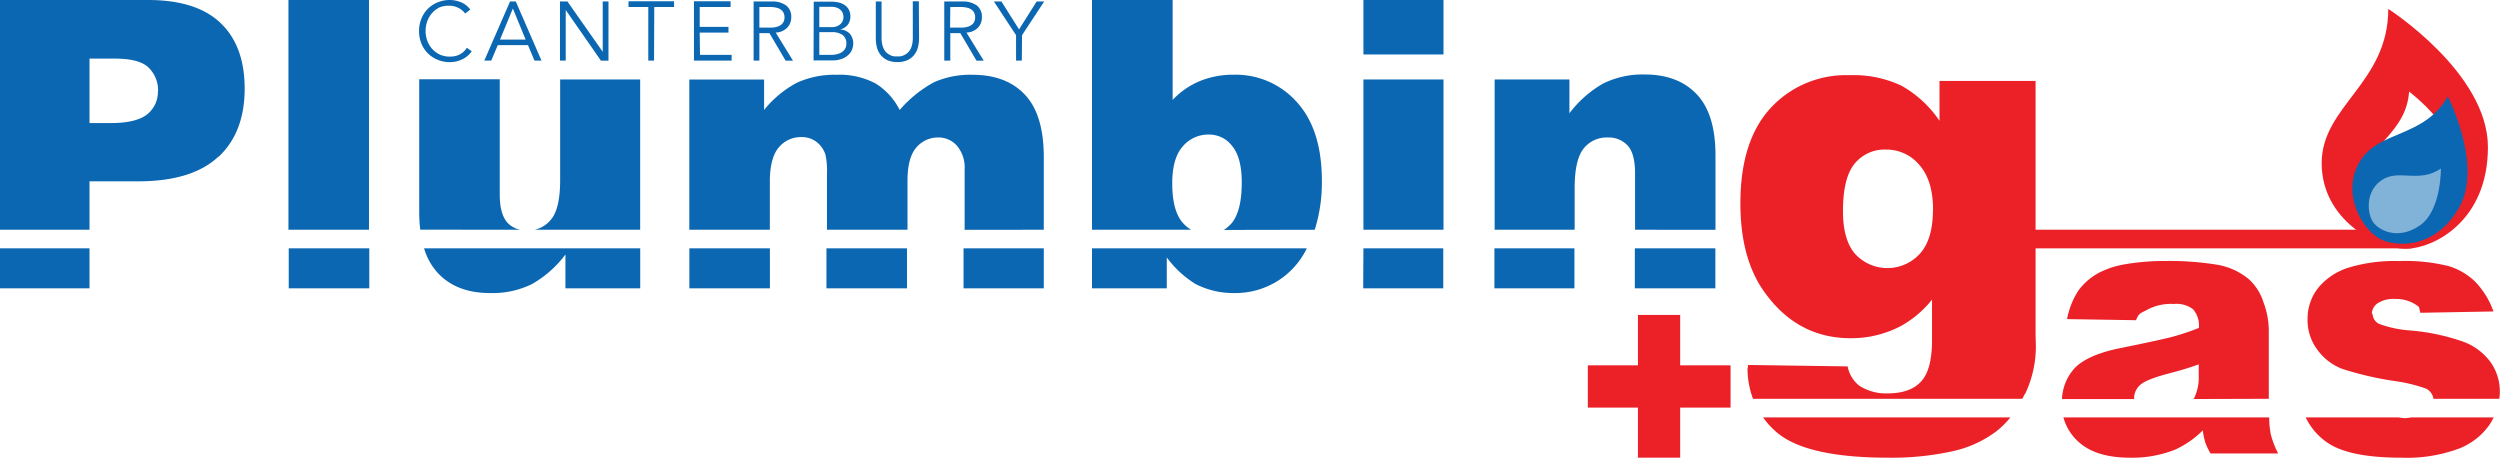
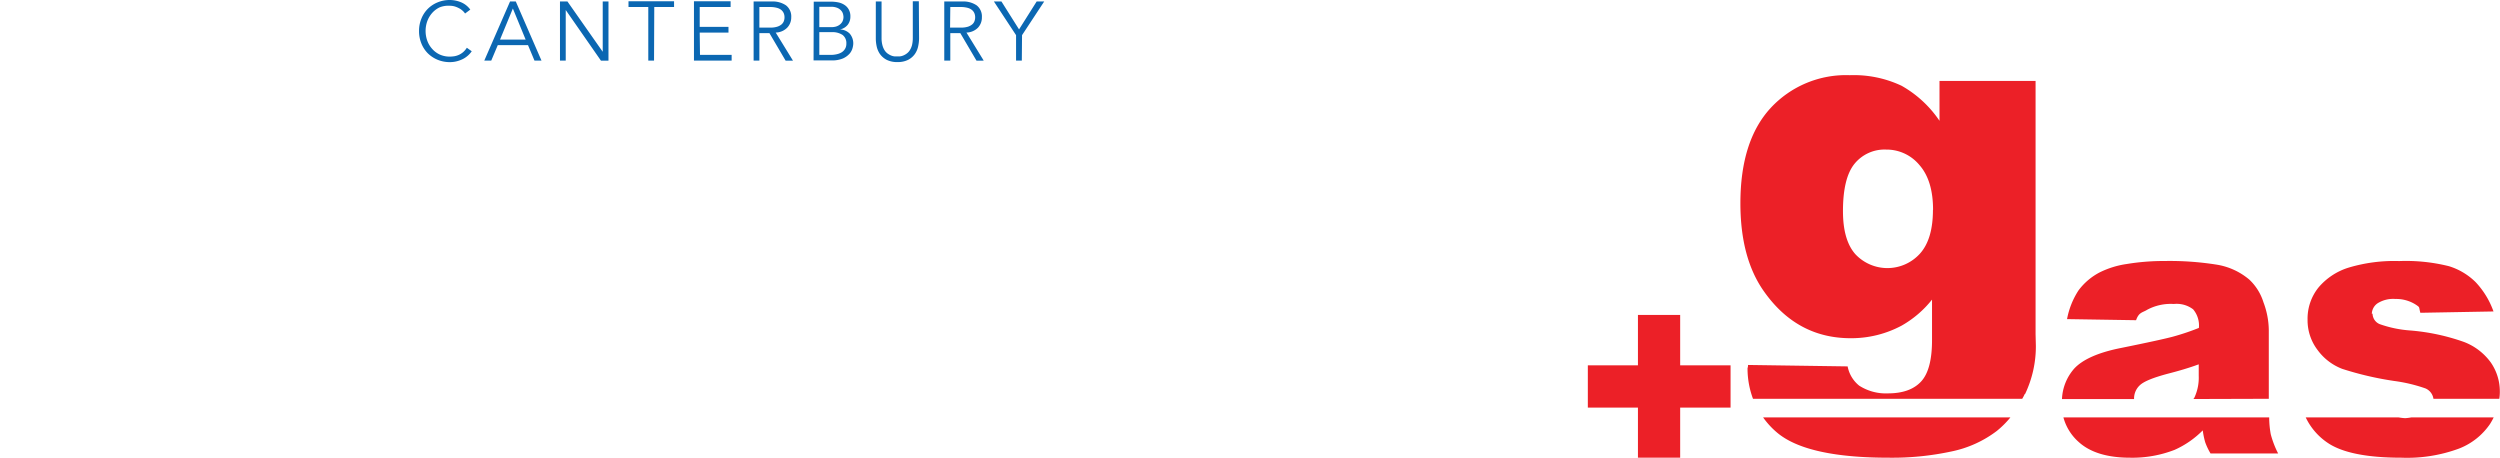
<svg xmlns="http://www.w3.org/2000/svg" id="Layer_1" data-name="Layer 1" viewBox="0 0 434.57 79.56">
  <defs>
    <style>.cls-1{fill:#0b67b2;}.cls-2{fill:#ec2027;}.cls-3{fill:#81b3d9;}</style>
  </defs>
  <path class="cls-1" d="M177.66,6.11,181.51.26H180.2l-3.06,4.85L174.08.26h-1.31l3.85,5.85v4.43h1Zm-12.47-.35h1.74l2.81,4.78H171l-3-4.88A2.9,2.9,0,0,0,170,4.81,2.57,2.57,0,0,0,170.68,3a2.44,2.44,0,0,0-.9-2.06A4.08,4.08,0,0,0,167.3.26h-3.16V10.54h1.05Zm0-4.54H167a4.52,4.52,0,0,1,1.19.14,2.05,2.05,0,0,1,.77.38,1.51,1.51,0,0,1,.42.57,1.8,1.8,0,0,1,.13.69,1.83,1.83,0,0,1-.13.71,1.34,1.34,0,0,1-.42.56,2.22,2.22,0,0,1-.77.39A4.13,4.13,0,0,1,167,4.8h-1.85Zm-5.47-1h-1.05V6.59a5.24,5.24,0,0,1-.14,1.27,3.18,3.18,0,0,1-.39.89,2.12,2.12,0,0,1-.54.57,2.67,2.67,0,0,1-.59.33,2.16,2.16,0,0,1-.58.15,3.06,3.06,0,0,1-.47,0,2.9,2.9,0,0,1-.48,0,2.16,2.16,0,0,1-.58-.15,3.21,3.21,0,0,1-.59-.33,2.12,2.12,0,0,1-.54-.57,3.18,3.18,0,0,1-.38-.89,4.76,4.76,0,0,1-.15-1.27V.26h-1V6.7a6.65,6.65,0,0,0,.15,1.36,3.65,3.65,0,0,0,.57,1.33,3.33,3.33,0,0,0,1.15,1,4,4,0,0,0,1.89.4,4,4,0,0,0,1.88-.4,3.33,3.33,0,0,0,1.15-1,3.65,3.65,0,0,0,.57-1.33,6.7,6.7,0,0,0,.16-1.36Zm-18.3,10.28h3.13a4.78,4.78,0,0,0,2-.35,3.4,3.4,0,0,0,1.13-.82,2.46,2.46,0,0,0,.51-.95,3.41,3.41,0,0,0,.13-.73,2.6,2.6,0,0,0-.62-1.81A2.48,2.48,0,0,0,146,5.12v0a2.31,2.31,0,0,0,1.35-.8,2.29,2.29,0,0,0,.47-1.45,2.36,2.36,0,0,0-.28-1.21,2.19,2.19,0,0,0-.74-.8,3,3,0,0,0-1.06-.44,6.18,6.18,0,0,0-1.23-.13h-3.06Zm1-9.32h2a2.74,2.74,0,0,1,1.18.21,1.85,1.85,0,0,1,.66.5,1.44,1.44,0,0,1,.29.58,2.49,2.49,0,0,1,.07.45,1.8,1.8,0,0,1-.19.84,1.73,1.73,0,0,1-.49.55,2,2,0,0,1-.67.32,3.06,3.06,0,0,1-.74.09h-2.11Zm0,4.41h2.14a3.18,3.18,0,0,1,1.91.49,1.77,1.77,0,0,1,.65,1.51,1.7,1.7,0,0,1-.21.87,1.75,1.75,0,0,1-.57.61,2.68,2.68,0,0,1-.86.35,4.41,4.41,0,0,1-1.06.12h-2ZM132,5.76h1.75l2.81,4.78h1.28l-3-4.88a2.9,2.9,0,0,0,2-.85A2.57,2.57,0,0,0,137.54,3a2.44,2.44,0,0,0-.9-2.06,4.08,4.08,0,0,0-2.48-.68H131V10.54h1Zm0-4.54h1.86a4.38,4.38,0,0,1,1.18.14,2,2,0,0,1,.78.38,1.62,1.62,0,0,1,.42.57,1.8,1.8,0,0,1,.13.69,1.83,1.83,0,0,1-.13.71,1.43,1.43,0,0,1-.42.56,2.19,2.19,0,0,1-.78.39,4,4,0,0,1-1.18.14H132ZM121.63,5.67h5v-1h-5V1.22H127v-1h-6.37V10.54h6.55v-1h-5.5Zm-7.9-4.45h3.44v-1h-7.92v1h3.44v9.32h1ZM98.64.26h-1.3V10.54h1V1.74h0l6.12,8.8h1.31V.26h-1V9h0ZM86.53,7.84h5.25l1.13,2.7h1.22L89.66.26h-1L84.18,10.54h1.21Zm2.62-6.36,2.22,5.4H86.92Zm-8,6.82a3.38,3.38,0,0,1-.63.75,3.18,3.18,0,0,1-.72.47,3.29,3.29,0,0,1-.79.25,5.29,5.29,0,0,1-.8.07,4.18,4.18,0,0,1-1.77-.36,4,4,0,0,1-1.33-1,4.33,4.33,0,0,1-.84-1.41,5.07,5.07,0,0,1,0-3.38,4.49,4.49,0,0,1,.84-1.42,4,4,0,0,1,1.33-1A4.18,4.18,0,0,1,78.2,1a3.22,3.22,0,0,1,.81.11,3.91,3.91,0,0,1,.76.31,2.91,2.91,0,0,1,.63.43,2.46,2.46,0,0,1,.44.5l.91-.68A3.82,3.82,0,0,0,80.11.38,5.2,5.2,0,0,0,78.2,0a5.5,5.5,0,0,0-2.13.41,5.19,5.19,0,0,0-1.7,1.12,5.13,5.13,0,0,0-1.12,1.71,5.58,5.58,0,0,0-.41,2.16,5.65,5.65,0,0,0,.41,2.16,5.13,5.13,0,0,0,1.12,1.71,5.35,5.35,0,0,0,1.7,1.12,5.5,5.5,0,0,0,2.13.41,4.78,4.78,0,0,0,1.21-.15,5.25,5.25,0,0,0,1.07-.4,4.19,4.19,0,0,0,.87-.6A4.06,4.06,0,0,0,82,8.91Z" />
-   <path class="cls-1" d="M284.18,50.12h14V43.17h-14Zm-24.41,0h13.91V43.17H259.77Zm-22.81,0h13.92V43.17H237Zm-47.14-6.95v6.95h13V44.75a17.66,17.66,0,0,0,5,4.62,14.38,14.38,0,0,0,6.7,1.57,13.76,13.76,0,0,0,12.64-7.77Zm-22.33,6.95h13.95V43.17H167.49Zm-23.83,0h14V43.17h-14Zm-23.83,0h14V43.17h-14ZM73.72,43.17a10.75,10.75,0,0,0,2.44,4.34q3.25,3.43,9,3.43a15.54,15.54,0,0,0,7.27-1.54,18.93,18.93,0,0,0,5.86-5.16v5.88h13V43.17ZM50.19,50.12h14V43.17h-14ZM0,50.12H15.56V43.17H0ZM27.45,15.83a5,5,0,0,1-1.81,4c-1.21,1-3.3,1.56-6.29,1.56H15.56V10.19H20q4.34,0,5.91,1.64a5.55,5.55,0,0,1,1.57,4M38,27.25Q42.53,23,42.53,15.39,42.53,8,38.34,4T25.74,0H0V39.94H15.56V31.52H24q9.38,0,13.94-4.27M64.14,0h-14V39.94h14ZM90.46,39.94a4.12,4.12,0,0,1-2.32-1.31c-.84-1-1.27-2.57-1.27-4.85v-20h-14V36.92a26,26,0,0,0,.18,3Zm20.82,0V13.81H97.37V31.28q0,5-1.59,6.88a5.09,5.09,0,0,1-2.85,1.78Zm70.16,0V27.32c0-4.93-1.09-8.54-3.28-10.86S172.94,13,169.05,13a15.54,15.54,0,0,0-6.66,1.28,21.11,21.11,0,0,0-6,4.84,11.43,11.43,0,0,0-4.14-4.58A13.26,13.26,0,0,0,145.39,13a15.64,15.64,0,0,0-6.9,1.4,18.3,18.3,0,0,0-5.67,4.72v-5.3h-13V39.94h14V31.59c0-2.76.52-4.74,1.54-5.95a5,5,0,0,1,4-1.81,4.11,4.11,0,0,1,2.57.84,4.47,4.47,0,0,1,1.55,2.2,12.78,12.78,0,0,1,.27,3.25v9.82h14V31.39c0-2.62.5-4.53,1.5-5.71a4.91,4.91,0,0,1,3.95-1.78,4.2,4.2,0,0,1,3.48,1.88,5.87,5.87,0,0,1,1,3.66v10.5Zm47.1,0a27.49,27.49,0,0,0,1.24-8.49q0-8.91-4.34-13.69a14.19,14.19,0,0,0-11-4.77,15.23,15.23,0,0,0-5.87,1.1,13.77,13.77,0,0,0-4.73,3.28V0H189.82V39.94h17.23a5.93,5.93,0,0,1-1.52-1.29c-1.18-1.4-1.76-3.66-1.76-6.79,0-2.84.59-5,1.79-6.37a5.82,5.82,0,0,1,4.63-2.1,5,5,0,0,1,4,2q1.66,2,1.66,6.33c0,3.26-.57,5.58-1.69,7a6.39,6.39,0,0,1-1.43,1.25ZM237,9.47h13.92V0H237Zm13.92,4.34H237V39.94h13.92Zm47.28,26.13V27q0-7.17-3.26-10.61t-9-3.44a15.47,15.47,0,0,0-7.25,1.56,19.34,19.34,0,0,0-5.88,5.18V13.81h-13V39.94h13.91V32.68c0-3.3.53-5.59,1.57-6.87a5.08,5.08,0,0,1,4.11-1.91,4.5,4.5,0,0,1,3.55,1.42c.85.94,1.27,2.56,1.27,4.83v9.79Z" />
  <polygon class="cls-2" points="284.72 54.75 284.72 63.51 276.01 63.51 276.01 70.85 284.72 70.85 284.72 79.56 292.06 79.56 292.06 70.85 300.82 70.85 300.82 63.51 292.06 63.51 292.06 54.75 284.72 54.75" />
  <path class="cls-2" d="M400.8,72.56A11.06,11.06,0,0,0,404.65,77q3.81,2.56,12.78,2.56a26,26,0,0,0,10-1.58,11.57,11.57,0,0,0,5.4-4.27,11.9,11.9,0,0,0,.64-1.15H419.13a8.37,8.37,0,0,1-1.05.13,9.38,9.38,0,0,1-1.11-.13Zm-42.12,0a8.75,8.75,0,0,0,2.68,4.29c2,1.81,5,2.71,8.9,2.71A20.3,20.3,0,0,0,378,78.2a16.07,16.07,0,0,0,4.9-3.39,14.13,14.13,0,0,0,.43,2.08,11.39,11.39,0,0,0,.92,1.93H396a16.54,16.54,0,0,1-1.28-3.34,16.6,16.6,0,0,1-.27-2.92H375.25c-.09,0-.18,0-.27,0s-.17,0-.26,0Zm-52.2,0a14,14,0,0,0,2.61,2.79q5.24,4.22,19.26,4.21a49,49,0,0,0,10.9-1.09,19.5,19.5,0,0,0,7.84-3.55,16,16,0,0,0,2.37-2.36ZM336,36.48q0,5.09-2.25,7.6a7.63,7.63,0,0,1-11.25.09q-2.14-2.43-2.14-7.47,0-5.75,2-8.22A6.72,6.72,0,0,1,327.87,26a7.42,7.42,0,0,1,5.79,2.7c1.57,1.79,2.36,4.39,2.36,7.78m16,32a19.26,19.26,0,0,0,1.87-8.35l-.05-2.06v-44h-16.7V21a19.53,19.53,0,0,0-6.59-6.09,19.42,19.42,0,0,0-9-1.84,17.85,17.85,0,0,0-13.76,5.7q-5.26,5.7-5.26,16.57,0,9.51,4.08,15.29,5.74,8.16,15.08,8.16a18.53,18.53,0,0,0,8.89-2.2,18.24,18.24,0,0,0,5.26-4.51v7.06q0,5.13-1.9,7.18c-1.28,1.38-3.2,2.06-5.77,2.06a8.55,8.55,0,0,1-5-1.35,5.65,5.65,0,0,1-2-3.34l-17.31-.25c-.06,1-.09.06-.09.65a15.11,15.11,0,0,0,.95,5.23h46.8a9.28,9.28,0,0,0,.44-.83m42.42.83V57.39a14.09,14.09,0,0,0-.93-4.85A9.1,9.1,0,0,0,391,48.61,11.63,11.63,0,0,0,385.3,46a52.05,52.05,0,0,0-9.06-.63,39.41,39.41,0,0,0-6.54.52A15.6,15.6,0,0,0,365,47.34a10.82,10.82,0,0,0-3.69,3.13,13.77,13.77,0,0,0-2,5l12,.19c.49-1.42,1.14-1.31,1.94-1.82a8.67,8.67,0,0,1,4.62-1,4.75,4.75,0,0,1,3.36.93,4.37,4.37,0,0,1,1,3.23,41.54,41.54,0,0,1-4.44,1.5q-2.1.57-9.16,2c-3.92.78-6.62,2-8.07,3.57a8.53,8.53,0,0,0-2.13,5.3h12.53s0,0,0-.09a3.13,3.13,0,0,1,1-2.31c.68-.66,2.3-1.32,4.84-2,1.87-.48,3.67-1,5.4-1.64v2a8.18,8.18,0,0,1-.76,3.8,2,2,0,0,1-.17.23Zm17.91-14.77a2.29,2.29,0,0,1,1-1.83,5.1,5.1,0,0,1,3.1-.75A6.3,6.3,0,0,1,420,53c.72.49.42.32.73,1.37l12.71-.23a14.5,14.5,0,0,0-3.1-5.09,11.32,11.32,0,0,0-4.65-2.78,30.92,30.92,0,0,0-8.65-.89,27.52,27.52,0,0,0-8.85,1.16A11.17,11.17,0,0,0,403,50a8.65,8.65,0,0,0-1.88,5.58,8.51,8.51,0,0,0,1.74,5.26,9.51,9.51,0,0,0,4.29,3.28,55.76,55.76,0,0,0,9.08,2.11,27.18,27.18,0,0,1,5.39,1.29A2.32,2.32,0,0,1,423,69.32h11.45a8.32,8.32,0,0,0,.09-1.12A8.86,8.86,0,0,0,433,63.05a10.28,10.28,0,0,0-4.67-3.6,36.71,36.71,0,0,0-9.31-2,20.07,20.07,0,0,1-5.37-1.11,2,2,0,0,1-1.23-1.82" />
-   <rect class="cls-2" x="347.73" y="39.93" width="71.48" height="3.24" />
-   <path class="cls-2" d="M427.63,30.21c-.51,7.33-6.08,9.64-8.83,9.45s-8.06-3.4-7.67-9,7.12-7.42,7.64-14.74c0,0,9.37,7,8.86,14.32m4.84-4.69c0-12.9-17.32-24-17.32-24,0,12.9-11.58,16.87-11.58,26.8s9.71,14.89,14.56,14.89,14.34-4.74,14.34-17.65" />
-   <path class="cls-1" d="M425.5,16.77s6.18,12,1.95,19.34S416.27,43,413.52,41.43s-6.64-7.59-3.39-13.23,11.14-4.1,15.37-11.43" />
-   <path class="cls-3" d="M424.29,29.33s.12,7.33-3.72,9.91-7.13.75-8.09-.67-1.41-5.28,1.54-7.27,6.43.62,10.27-2" />
</svg>